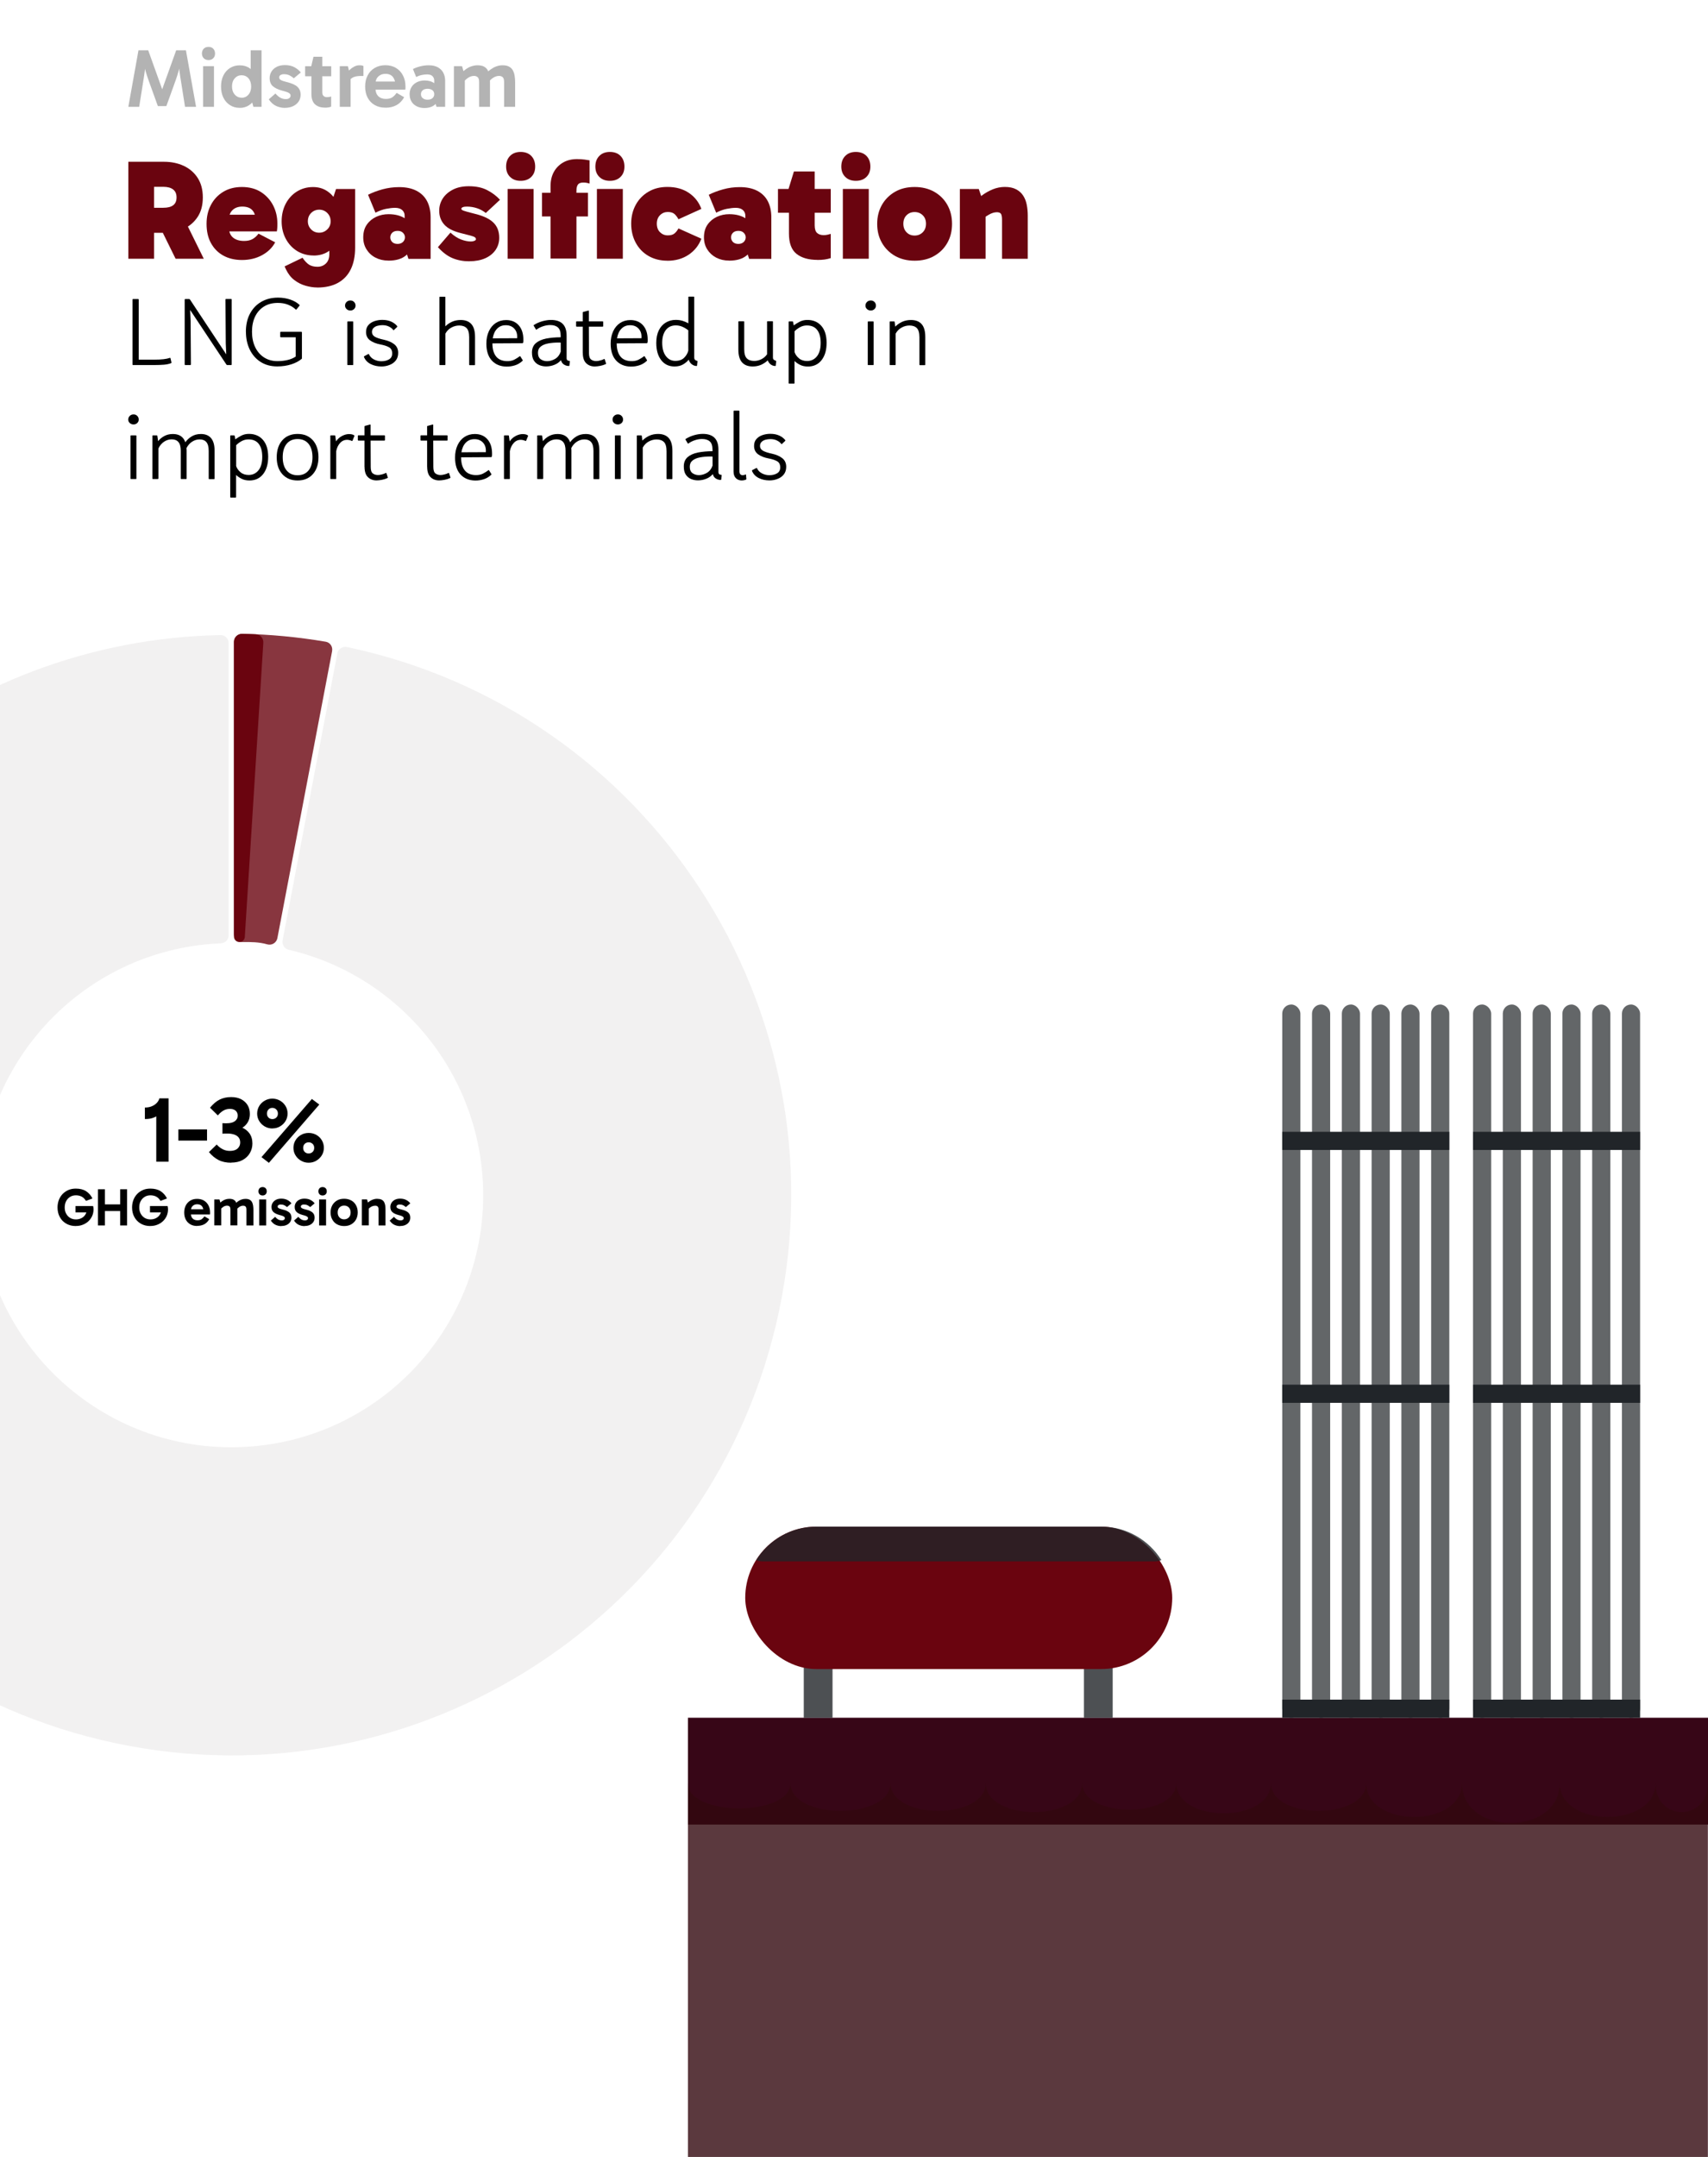
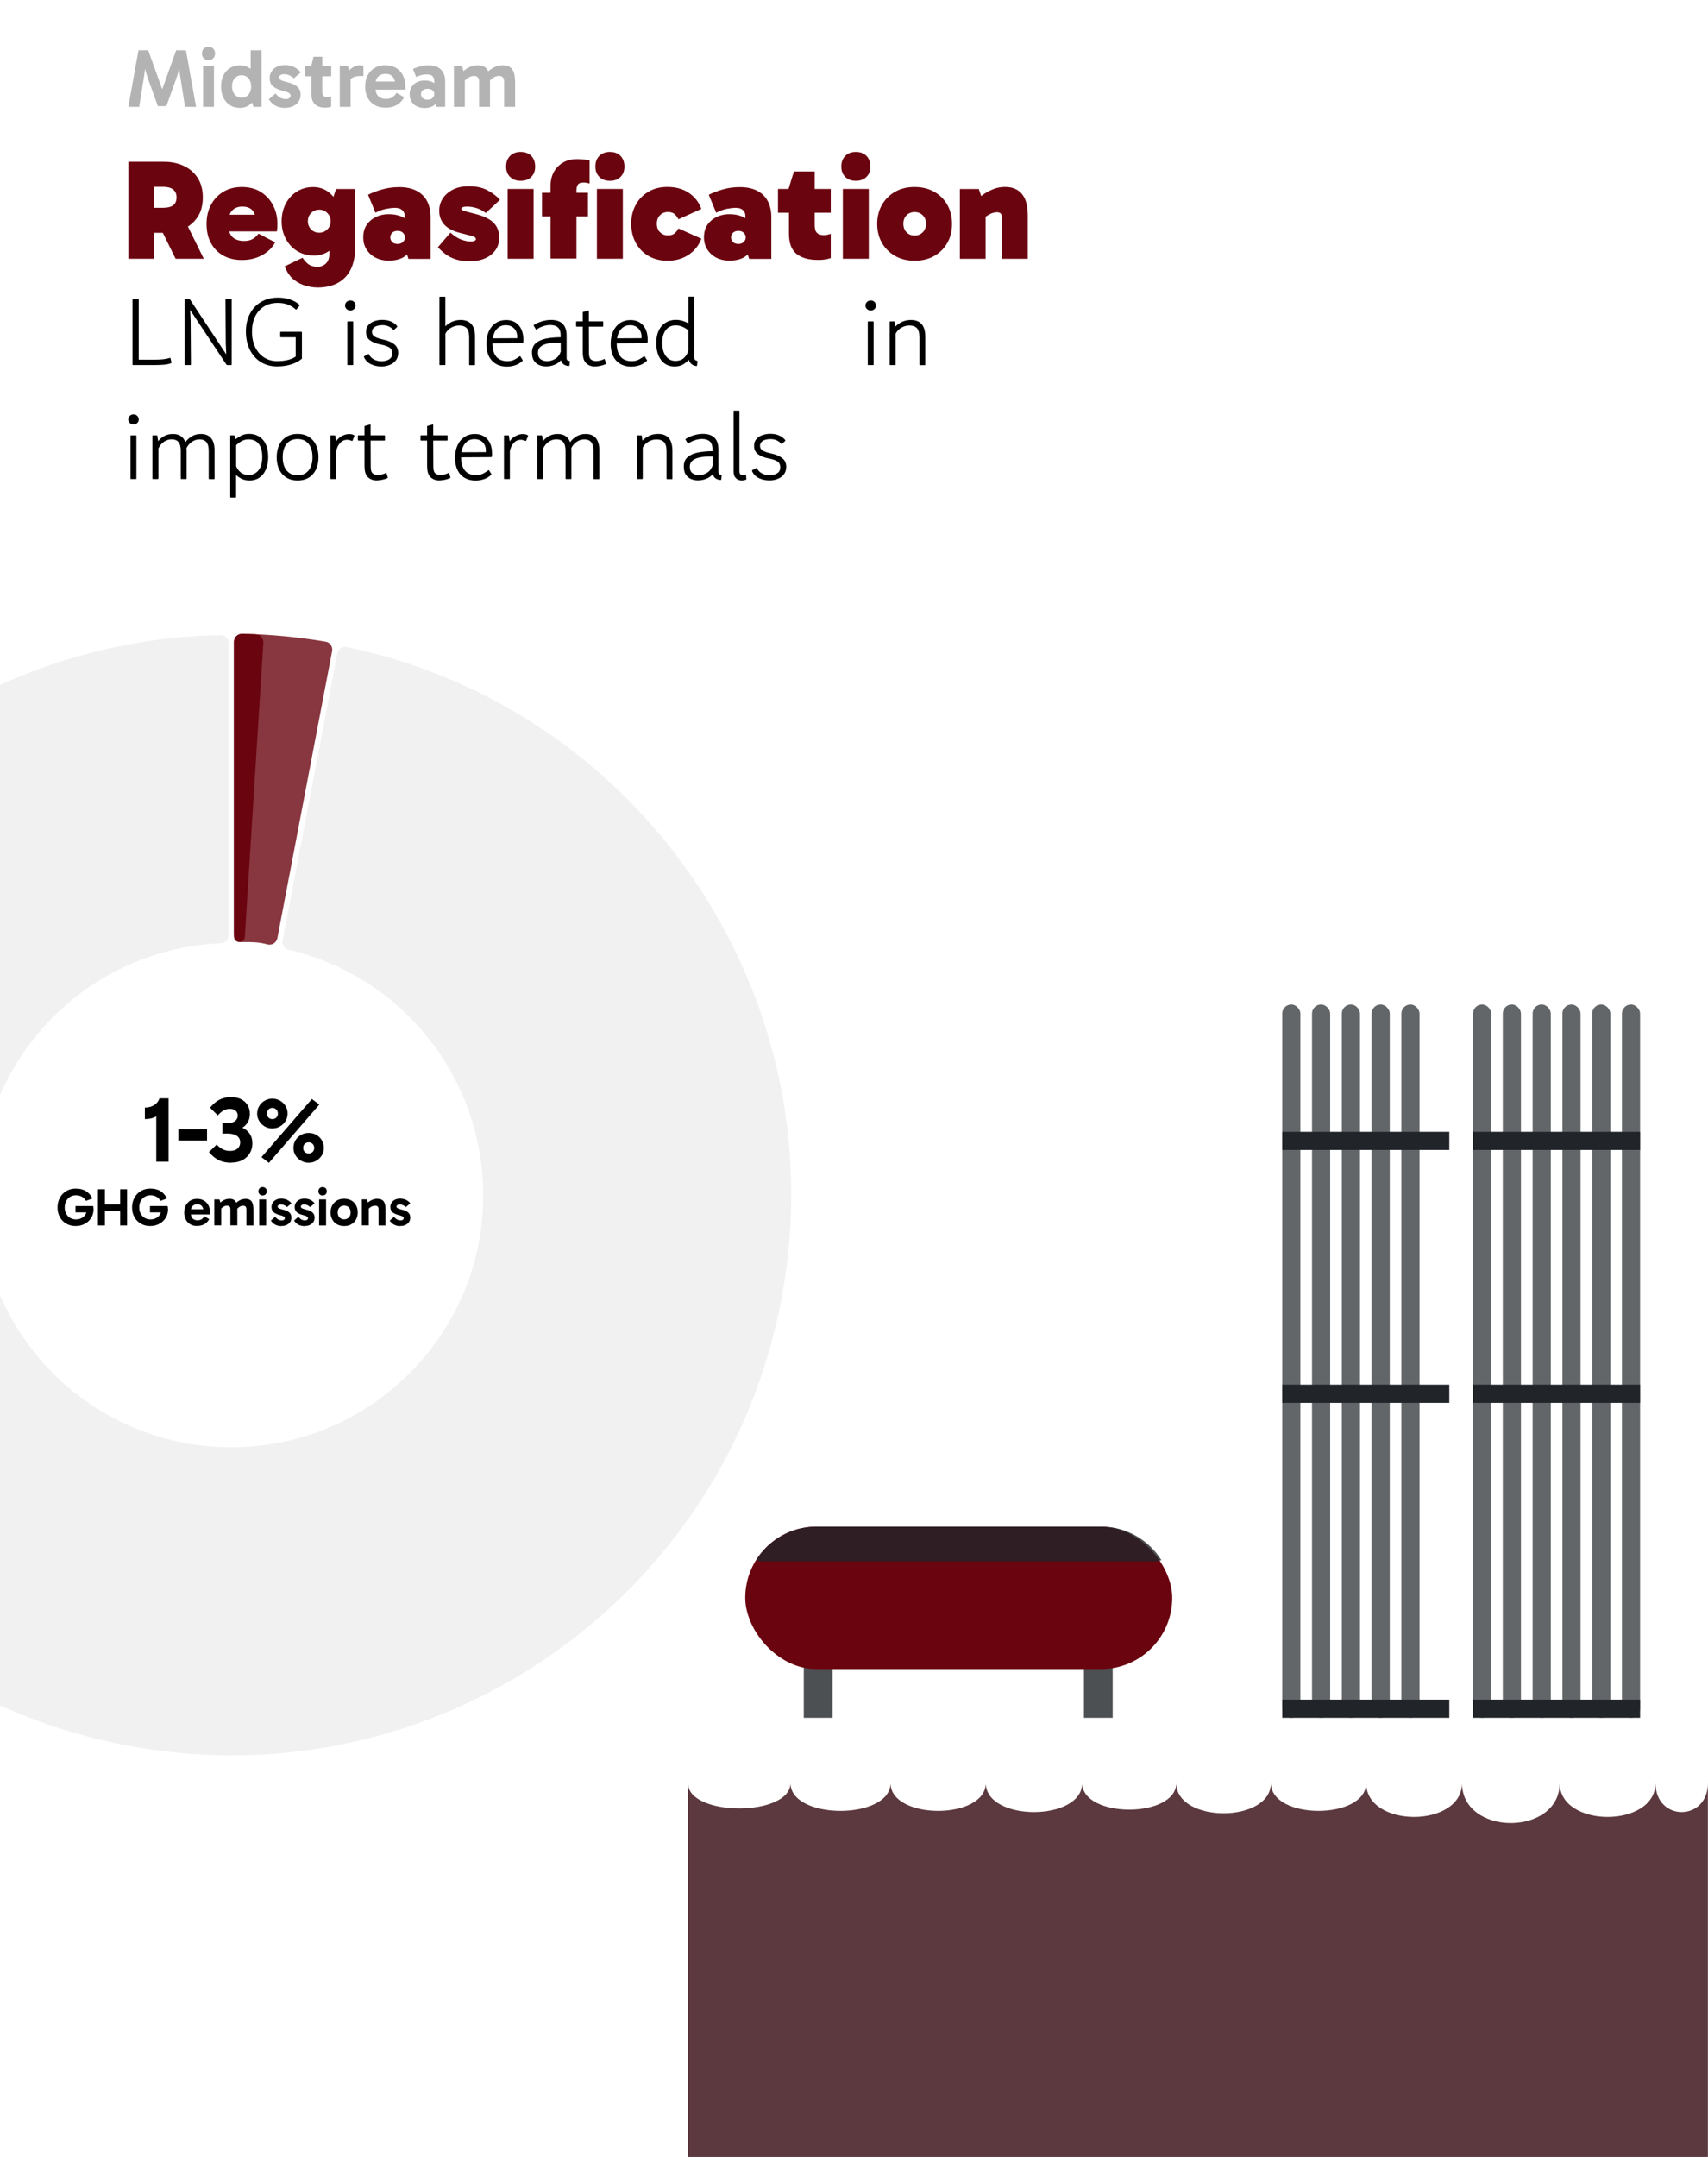
<svg xmlns="http://www.w3.org/2000/svg" viewBox="0 0 288 363.45">
  <g id="Calque_3">
    <rect x="273.49" y="169.26" width="3.06" height="120.19" rx="1.53" ry="1.53" style="fill: #212529; opacity: .7;" />
  </g>
  <g id="Calque_4">
-     <rect x="116" y="289.45" width="193" height="18" transform="translate(425 596.89) rotate(180)" style="fill: #370617;" />
    <path d="M116,300.45c0,5.7,17.29,5.7,17.29,0,0,6.25,16.87,6.25,16.87,0,0,6.25,16.06,6.25,16.06,0,0,6.52,16.26,6.52,16.26,0,0,5.97,15.86,5.97,15.86,0,0,6.79,15.96,6.79,15.96,0,0,6.25,16.06,6.25,16.06,0,0,7.61,16.16,7.61,16.16,0,0,8.98,16.47,8.98,16.47,0,0,7.61,16.16,7.61,16.16,0,0,6.52,8.83,6.52,8.83,0v71H116v-71Z" style="fill: #33080e; opacity: .8;" />
    <g>
      <path d="M26.35,186.86l.74.49c-.07.2-.22.39-.45.57-.23.18-.53.33-.9.46s-.81.18-1.31.18v-1.94c.41,0,.78-.06,1.11-.19.33-.13.62-.31.85-.54.24-.24.4-.51.49-.82h1.54v10.68h-2.07v-8.88Z" />
      <path d="M34.91,192.19h-4.84v-1.88h4.84v1.88Z" />
      <path d="M38.99,195.92c-.83,0-1.54-.15-2.13-.45s-1.14-.75-1.63-1.34l1.3-1.27c.34.36.69.62,1.05.8s.75.27,1.19.27c.56,0,.99-.13,1.29-.4.29-.27.44-.6.44-1.01,0-.38-.1-.67-.29-.89-.19-.22-.46-.38-.78-.48-.33-.1-.7-.15-1.12-.15-.12,0-.26,0-.4,0-.14,0-.27.02-.4.04v-1.79c.17.01.3.02.39.02s.2,0,.31,0c.6,0,1.06-.11,1.38-.34s.49-.54.49-.95c0-.35-.12-.63-.35-.83-.23-.2-.55-.3-.97-.3-.39,0-.75.09-1.07.27s-.65.46-.96.83l-1.32-1.3c.54-.65,1.09-1.11,1.65-1.38.55-.27,1.19-.41,1.91-.41.66,0,1.22.12,1.69.36.47.24.83.58,1.09,1,.26.43.38.92.38,1.49,0,.87-.32,1.56-.95,2.09-.63.52-1.5.78-2.6.78v-.99c.78,0,1.48.12,2.08.34.6.23,1.07.58,1.4,1.04.33.46.5,1.03.5,1.71,0,.58-.14,1.11-.42,1.6-.28.49-.68.88-1.22,1.18-.53.29-1.18.44-1.94.44Z" />
      <path d="M45.92,190.15c-.46,0-.89-.12-1.28-.34-.39-.23-.7-.53-.93-.91-.23-.38-.35-.79-.35-1.25s.12-.91.35-1.29c.23-.38.54-.68.93-.9.39-.22.82-.34,1.28-.34s.91.12,1.3.34c.39.23.7.53.93.91.23.38.34.8.34,1.27s-.12.88-.34,1.25c-.23.38-.54.68-.93.91-.39.23-.82.34-1.29.34ZM45.34,195.94l-1.25-.96,8.5-9.8,1.25.94-8.5,9.82ZM45.92,188.57c.27,0,.5-.09.67-.26.18-.17.27-.39.27-.67s-.09-.51-.27-.69-.4-.27-.67-.27-.48.09-.65.27c-.17.18-.26.41-.26.69s.09.49.26.67c.17.17.39.26.65.26ZM52.05,195.92c-.47,0-.9-.11-1.29-.34-.39-.22-.7-.52-.93-.9-.24-.38-.35-.8-.35-1.27s.12-.9.35-1.28c.23-.38.55-.68.93-.9s.82-.33,1.29-.33.9.11,1.29.33c.39.22.7.52.93.91.23.39.34.81.34,1.27s-.12.89-.35,1.27c-.24.38-.55.68-.93.9-.39.23-.81.34-1.29.34ZM52.05,194.36c.26,0,.48-.09.66-.26.18-.17.27-.4.27-.68s-.09-.51-.27-.68c-.18-.17-.4-.26-.66-.26s-.49.09-.67.26c-.17.17-.26.4-.26.68s.09.51.26.68c.17.17.39.26.67.26Z" />
      <path d="M12.78,206.59c-.62,0-1.16-.14-1.62-.41-.47-.27-.83-.64-1.08-1.12-.26-.47-.38-1.01-.38-1.6,0-.47.08-.89.23-1.28.15-.39.37-.72.64-1.01.28-.28.61-.5.98-.66.38-.16.79-.23,1.24-.23.7,0,1.28.15,1.73.44.45.3.81.7,1.07,1.22l-1.09.41c-.22-.35-.47-.59-.75-.73-.28-.14-.6-.21-.95-.21s-.69.08-.97.26c-.28.17-.51.41-.67.71s-.25.66-.25,1.08.08.74.25,1.05c.16.3.39.54.67.71s.61.25.97.25c.35,0,.65-.07.93-.21s.49-.33.65-.58c.16-.25.25-.54.26-.86l.3.47h-2.21v-1.07h2.97c.02.08.04.17.05.27s.02.2.02.29c0,.41-.08.78-.23,1.12-.16.34-.37.64-.64.89s-.59.44-.94.58-.74.21-1.15.21Z" />
      <path d="M16.52,206.49v-6.1h1.17v6.1h-1.17ZM17.28,204.06v-1.12h3.36v1.12h-3.36ZM20.26,206.49v-6.1h1.17v6.1h-1.17Z" />
      <path d="M25.35,206.59c-.62,0-1.16-.14-1.62-.41-.46-.27-.83-.64-1.08-1.12-.26-.47-.38-1.01-.38-1.6,0-.47.08-.89.23-1.28.15-.39.37-.72.64-1.01.28-.28.61-.5.98-.66s.79-.23,1.24-.23c.7,0,1.28.15,1.73.44.45.3.81.7,1.07,1.22l-1.09.41c-.22-.35-.47-.59-.75-.73s-.6-.21-.95-.21-.69.08-.97.26c-.28.17-.51.41-.67.71-.17.3-.25.66-.25,1.08s.08.74.25,1.05c.16.3.39.54.67.71.28.17.61.25.97.25s.66-.07.93-.21c.27-.14.49-.33.65-.58.16-.25.25-.54.26-.86l.29.47h-2.21v-1.07h2.97c.02.08.04.17.05.27.01.1.02.2.02.29,0,.41-.08.78-.23,1.12-.16.34-.37.64-.64.89-.27.25-.59.44-.94.58s-.74.21-1.15.21Z" />
      <path d="M33.24,206.58c-.44,0-.82-.09-1.15-.28-.33-.19-.58-.45-.76-.79-.18-.34-.27-.74-.27-1.2s.09-.85.27-1.2c.18-.34.43-.61.76-.81s.71-.29,1.15-.29.83.1,1.15.29c.33.2.58.47.76.81.18.34.27.74.27,1.18,0,.07,0,.13,0,.19,0,.06-.01.12-.02.16h-3.37v-.88h2.48l-.18.42c0-.37-.09-.67-.26-.91-.18-.23-.45-.35-.82-.35-.32,0-.58.1-.78.3s-.29.47-.29.8v.47c0,.35.1.63.3.83s.47.3.82.3c.3,0,.54-.06.72-.19.17-.13.32-.28.45-.47l.81.47c-.2.36-.46.64-.8.84-.34.19-.75.29-1.22.29Z" />
      <path d="M36.13,206.49v-4.38h.88l.24.84-.38-.02c.16-.18.33-.34.51-.48.18-.14.39-.25.6-.33.22-.08.45-.12.69-.12.3,0,.54.05.72.15s.31.24.4.41c.09.17.15.37.18.59.03.22.05.44.05.68v2.65h-1.17v-2.66c0-.27-.05-.45-.16-.54-.11-.09-.24-.13-.39-.13-.21,0-.42.06-.63.19-.2.13-.37.29-.51.49l-.15-.61h.29v3.26h-1.17ZM41.55,206.49v-2.66c0-.27-.05-.45-.16-.54-.1-.09-.23-.13-.38-.13-.21,0-.42.06-.63.19-.2.13-.37.29-.51.49l-.3-.9c.16-.18.33-.34.52-.48.19-.14.39-.25.61-.33.22-.08.45-.12.69-.12.29,0,.53.05.71.15s.31.24.4.41c.09.17.15.37.18.59.03.22.05.44.05.68v2.65h-1.18Z" />
      <path d="M43.58,200.74c0-.21.06-.39.19-.52.13-.13.3-.2.51-.2s.39.07.51.2c.13.13.19.31.19.52,0,.2-.06.37-.19.5-.13.13-.3.2-.51.2s-.39-.07-.51-.2c-.13-.13-.19-.3-.19-.5ZM44.88,206.49h-1.17v-4.38h1.17v4.38Z" />
      <path d="M47.43,206.6c-.33,0-.65-.07-.96-.21-.3-.14-.57-.38-.8-.72l.72-.63c.19.21.37.37.55.46.18.09.38.14.6.14.15,0,.27-.04.36-.11.09-.07.13-.16.13-.27,0-.07-.02-.14-.07-.19s-.14-.11-.26-.17c-.13-.05-.31-.11-.56-.17-.45-.12-.79-.28-1.02-.49s-.34-.5-.34-.87c0-.26.07-.49.2-.7s.32-.38.57-.51c.25-.13.54-.19.88-.19.4,0,.74.08,1.03.23s.51.34.69.56l-.76.64c-.11-.12-.26-.22-.44-.31-.18-.09-.39-.13-.63-.13-.13,0-.25.03-.35.09s-.15.15-.15.26c0,.11.05.2.17.27.11.07.32.15.64.22.54.12.92.3,1.16.51s.35.5.35.86c0,.29-.07.54-.22.75s-.35.38-.6.49c-.25.12-.54.17-.86.17Z" />
      <path d="M51.34,206.6c-.33,0-.65-.07-.96-.21-.3-.14-.57-.38-.8-.72l.72-.63c.19.21.37.37.55.46.18.09.38.14.6.14.15,0,.27-.04.36-.11.09-.07.13-.16.13-.27,0-.07-.02-.14-.07-.19s-.14-.11-.26-.17c-.13-.05-.31-.11-.56-.17-.45-.12-.79-.28-1.02-.49s-.34-.5-.34-.87c0-.26.07-.49.2-.7s.32-.38.57-.51c.25-.13.54-.19.88-.19.4,0,.74.08,1.03.23s.51.34.69.56l-.76.64c-.11-.12-.26-.22-.44-.31-.18-.09-.39-.13-.63-.13-.13,0-.25.03-.35.09s-.15.15-.15.26c0,.11.05.2.17.27.11.07.32.15.64.22.54.12.92.3,1.16.51s.35.5.35.86c0,.29-.07.54-.22.75s-.35.38-.6.49c-.25.12-.54.17-.86.17Z" />
      <path d="M53.69,200.74c0-.21.06-.39.19-.52.13-.13.3-.2.51-.2s.39.07.52.2c.13.13.19.31.19.52,0,.2-.06.37-.19.5-.13.13-.3.2-.52.2s-.39-.07-.51-.2c-.13-.13-.19-.3-.19-.5ZM54.98,206.49h-1.17v-4.38h1.17v4.38Z" />
      <path d="M58.03,206.59c-.46,0-.85-.1-1.2-.29s-.61-.46-.8-.81c-.19-.34-.29-.74-.29-1.2s.1-.85.29-1.2c.19-.34.46-.61.8-.81s.74-.29,1.2-.29.85.1,1.2.29.61.46.8.81c.19.34.29.74.29,1.2s-.1.85-.29,1.2c-.19.34-.46.61-.8.81s-.74.29-1.2.29ZM58.03,205.46c.32,0,.58-.11.79-.32s.3-.49.3-.84-.1-.63-.3-.84-.46-.32-.79-.32-.58.11-.79.32c-.2.21-.3.49-.3.84s.1.63.3.84c.2.21.46.32.79.32Z" />
      <path d="M63.65,202.01c.3,0,.54.05.72.15s.32.24.41.41c.09.17.15.37.18.59.03.22.04.44.04.68v2.65h-1.17v-2.66c0-.27-.05-.45-.16-.54-.1-.09-.24-.13-.4-.13-.15,0-.3.03-.46.08s-.3.14-.43.24c-.13.1-.25.22-.34.35l-.15-.61h.29v3.26h-1.17v-4.38h.88l.24.84-.38-.02c.16-.18.33-.34.53-.48.2-.14.41-.25.64-.33.23-.08.47-.12.72-.12Z" />
      <path d="M67.47,206.6c-.33,0-.65-.07-.96-.21-.3-.14-.57-.38-.8-.72l.72-.63c.19.21.37.37.55.46.18.09.38.14.6.14.15,0,.27-.04.36-.11.09-.07.13-.16.13-.27,0-.07-.02-.14-.07-.19s-.14-.11-.26-.17c-.13-.05-.31-.11-.56-.17-.45-.12-.79-.28-1.02-.49s-.34-.5-.34-.87c0-.26.07-.49.2-.7s.32-.38.57-.51c.25-.13.54-.19.88-.19.4,0,.74.08,1.03.23s.51.34.69.56l-.76.64c-.11-.12-.26-.22-.44-.31-.18-.09-.39-.13-.63-.13-.13,0-.25.03-.35.09s-.15.15-.15.26c0,.11.05.2.17.27.11.07.32.15.64.22.54.12.92.3,1.16.51s.35.5.35.86c0,.29-.07.54-.22.75s-.35.38-.6.49c-.25.12-.54.17-.86.17Z" />
    </g>
    <rect x="216.21" y="169.26" width="3.06" height="120.19" rx="1.53" ry="1.53" style="fill: #212529; opacity: .7;" />
    <rect x="221.23" y="169.26" width="3.06" height="120.19" rx="1.53" ry="1.53" style="fill: #212529; opacity: .7;" />
    <rect x="226.26" y="169.26" width="3.06" height="120.19" rx="1.53" ry="1.53" style="fill: #212529; opacity: .7;" />
    <rect x="231.28" y="169.26" width="3.06" height="120.19" rx="1.53" ry="1.53" style="fill: #212529; opacity: .7;" />
    <rect x="236.3" y="169.26" width="3.06" height="120.19" rx="1.53" ry="1.53" style="fill: #212529; opacity: .7;" />
-     <rect x="241.32" y="169.26" width="3.06" height="120.19" rx="1.53" ry="1.53" style="fill: #212529; opacity: .7;" />
    <rect x="228.77" y="178.15" width="3.06" height="28.17" transform="translate(422.53 -38.06) rotate(90)" style="fill: #212529;" />
    <rect x="228.77" y="220.77" width="3.06" height="28.17" transform="translate(465.15 4.55) rotate(90)" style="fill: #212529;" />
    <rect x="228.77" y="273.83" width="3.06" height="28.17" transform="translate(518.21 57.62) rotate(90)" style="fill: #212529;" />
    <rect x="248.38" y="169.26" width="3.06" height="120.19" rx="1.53" ry="1.53" style="fill: #212529; opacity: .7;" />
    <rect x="253.4" y="169.26" width="3.06" height="120.19" rx="1.53" ry="1.53" style="fill: #212529; opacity: .7;" />
    <rect x="258.43" y="169.26" width="3.06" height="120.19" rx="1.53" ry="1.53" style="fill: #212529; opacity: .7;" />
    <rect x="263.45" y="169.26" width="3.06" height="120.19" rx="1.53" ry="1.53" style="fill: #212529; opacity: .7;" />
    <rect x="268.47" y="169.26" width="3.06" height="120.19" rx="1.53" ry="1.53" style="fill: #212529; opacity: .7;" />
    <rect x="260.94" y="178.15" width="3.06" height="28.17" transform="translate(454.7 -70.23) rotate(90)" style="fill: #212529;" />
    <rect x="260.94" y="220.77" width="3.06" height="28.17" transform="translate(497.32 -27.62) rotate(90)" style="fill: #212529;" />
    <rect x="260.94" y="273.83" width="3.06" height="28.17" transform="translate(550.38 25.45) rotate(90)" style="fill: #212529;" />
    <g style="opacity: .5;">
      <path id="point-0-1" d="M56.88,110.09c.14-.73.85-1.21,1.58-1.07,0,0,.02,0,.03,0,51.01,10.76,83.64,60.83,72.88,111.84-10.76,51.01-60.83,83.64-111.84,72.88-51.01-10.76-83.64-60.83-72.88-111.84,9.07-42.99,46.6-74.04,90.53-74.89.74-.01,1.36.58,1.37,1.32,0,0,0,.02,0,.03v49.24c0,.72-.57,1.32-1.29,1.35-23.44.96-41.66,20.75-40.7,44.18.96,23.44,20.75,41.66,44.18,40.7,23.44-.96,41.66-20.75,40.7-44.18-.78-19.07-14.19-35.27-32.77-39.62-.7-.16-1.15-.86-1.02-1.57l9.23-48.36Z" style="fill: #e5e3e3;" />
    </g>
    <g>
      <rect x="135.53" y="273.45" width="4.85" height="16" style="fill: #212529; opacity: .8;" />
      <rect x="182.77" y="273.45" width="4.85" height="16" style="fill: #212529; opacity: .8;" />
      <rect x="125.66" y="257.24" width="72" height="24" rx="12" ry="12" style="fill: #6a040f;" />
      <path d="M127.5,262.88c.34.14.7.21,1.09.21h66.15c.38,0,.75-.08,1.09-.21-2.12-3.38-5.87-5.64-10.16-5.64h-48c-4.29,0-8.04,2.26-10.16,5.64Z" style="fill: #212529; opacity: .8;" />
    </g>
    <g>
      <path id="point-0-0" d="M39.45,108.15c0-.74.6-1.35,1.35-1.35,0,0,.02,0,.03,0,4.72.09,9.43.54,14.09,1.33.73.12,1.21.83,1.08,1.55v.03s-9.23,48.37-9.23,48.37c-.15.77-.93,1.27-1.72,1.04-1.37-.4-2.8-.4-4.23-.38-.76,0-1.37-.6-1.37-1.35v-49.24Z" style="fill: #6a040f; opacity: .8;" />
      <path id="point-0-0-2" data-name="point-0-0" d="M39.45,108.16c0-.74.6-1.35,1.35-1.35,0,0,.02,0,.03,0,.77.01,1.53.04,2.3.07s1.31.67,1.27,1.41v.03s-3.12,49.53-3.12,49.53c-.02.39-.27.75-.65.85-.62.17-1.18-.29-1.18-.88v-49.66Z" style="fill: #6a040f;" />
    </g>
    <g>
      <path d="M21.64,43.6v-16.34h6.05c1.2,0,2.29.23,3.28.68.98.46,1.77,1.13,2.35,2.02.58.89.88,1.99.88,3.3s-.29,2.41-.88,3.3-1.37,1.56-2.35,2c-.98.45-2.08.67-3.28.67h-2.74v-4.22h2.59c.74,0,1.29-.14,1.67-.43.38-.29.56-.73.56-1.32s-.19-1.02-.56-1.32c-.38-.3-.93-.46-1.67-.46h-2.62l1.06-.94v13.06h-4.34ZM29.61,43.6l-3.22-6.53h4.75l3.22,6.53h-4.75Z" style="fill: #6a040f;" />
      <path d="M40.8,43.81c-1.2,0-2.25-.25-3.14-.74-.9-.5-1.59-1.2-2.09-2.11-.5-.91-.74-1.99-.74-3.24s.25-2.27.74-3.2c.5-.94,1.19-1.67,2.09-2.21.9-.54,1.94-.8,3.14-.8s2.32.28,3.2.85c.89.57,1.57,1.32,2.05,2.24.48.93.72,1.94.72,3.05,0,.29,0,.55-.02.79s-.04.42-.07.55h-8.78v-2.81h5.38l-.22.72c0-.62-.18-1.13-.54-1.51-.36-.38-.92-.58-1.67-.58-.69,0-1.24.2-1.64.59-.41.39-.61.92-.61,1.6v1.34c0,.74.23,1.3.68,1.68s1.08.58,1.88.58c.61,0,1.1-.12,1.48-.35.38-.23.69-.52.95-.88l2.81,1.46c-.48.9-1.21,1.62-2.2,2.16-.98.54-2.12.82-3.4.82Z" style="fill: #6a040f;" />
      <path d="M52.87,43.05c-1.02,0-1.94-.25-2.75-.74-.81-.5-1.45-1.18-1.92-2.05-.47-.87-.71-1.86-.71-2.96s.23-2.09.68-2.96c.46-.87,1.08-1.56,1.88-2.06.8-.5,1.71-.76,2.74-.76.93,0,1.74.24,2.45.73.7.49,1.26,1.16,1.66,2.03.4.86.6,1.87.6,3.02,0,1.23-.19,2.28-.56,3.13-.38.86-.91,1.51-1.61,1.96s-1.52.67-2.46.67ZM53.47,48.44c-.61,0-1.25-.1-1.93-.29-.68-.19-1.32-.51-1.91-.96-.59-.45-1.06-1.06-1.42-1.82l-.22-.48,3.02-1.46c.38.56.76.95,1.12,1.18.36.22.83.34,1.4.34s1.03-.18,1.42-.55.58-.9.58-1.61v-3.67h.22v-3.84h-.22l1.13-3.43h3.22v9.91c0,1.39-.24,2.59-.72,3.59-.48,1-1.2,1.77-2.15,2.3s-2.13.8-3.54.8ZM53.83,39.21c.53,0,.98-.19,1.36-.56s.56-.83.56-1.36c0-.56-.19-1.03-.56-1.4s-.83-.56-1.36-.56-1,.19-1.37.56-.55.84-.55,1.4c0,.53.18.98.55,1.36s.82.56,1.37.56Z" style="fill: #6a040f;" />
      <path d="M65.47,43.91c-.8,0-1.52-.17-2.16-.5s-1.14-.8-1.51-1.39-.55-1.26-.55-2.02c0-.86.2-1.58.61-2.16.41-.58.94-1.01,1.58-1.31.65-.3,1.34-.44,2.08-.44,1.18,0,2.16.27,2.92.82s1.24,1.36,1.45,2.45l-1.66-.48v-2.54c0-.38-.14-.7-.42-.95-.28-.25-.68-.37-1.21-.37-.43,0-.93.06-1.5.17-.57.11-1.16.33-1.79.65l-1.25-3.02c.74-.37,1.55-.68,2.44-.92s1.82-.37,2.8-.37c1.15,0,2.12.2,2.92.61.79.41,1.39.99,1.79,1.75.4.76.6,1.67.6,2.72v7.01h-3.74l-.77-2.38,1.8-.58c-.24.98-.71,1.76-1.42,2.36-.7.6-1.7.9-3,.9ZM67.05,41.1c.37,0,.66-.11.89-.32.22-.22.34-.48.34-.78s-.11-.56-.34-.78c-.22-.22-.52-.32-.89-.32-.4,0-.71.11-.92.32s-.32.48-.32.78.11.56.32.78c.22.22.52.32.92.32Z" style="fill: #6a040f;" />
      <path d="M79.12,44.03c-1.02,0-1.96-.18-2.81-.53-.85-.35-1.67-.97-2.47-1.85l2.11-2.45c.61.54,1.2.93,1.78,1.15.58.22,1.14.34,1.68.34.22,0,.42-.04.59-.11.17-.07.25-.16.25-.28,0-.13-.06-.24-.18-.32-.12-.09-.36-.18-.72-.28-.36-.1-.89-.23-1.6-.41-1.31-.32-2.26-.8-2.83-1.44-.58-.64-.86-1.42-.86-2.35,0-.75.2-1.44.6-2.06.4-.62.98-1.12,1.73-1.5.75-.38,1.64-.56,2.66-.56,1.23,0,2.27.22,3.11.66.84.44,1.56.98,2.15,1.62l-2.4,2.23c-.43-.35-.92-.62-1.46-.8-.54-.18-1.12-.28-1.73-.28-.29,0-.52.03-.68.1-.17.06-.25.16-.25.29,0,.11.14.22.41.31.27.1.85.26,1.73.48,1.49.35,2.57.85,3.24,1.49.67.64,1.01,1.5,1.01,2.59,0,.77-.21,1.45-.62,2.05-.42.6-1,1.07-1.75,1.4s-1.64.5-2.66.5Z" style="fill: #6a040f;" />
      <path d="M85.34,28.07c0-.75.22-1.35.67-1.8.45-.45,1.04-.67,1.78-.67s1.35.22,1.79.67c.44.45.66,1.05.66,1.8s-.22,1.3-.66,1.74-1.04.66-1.79.66-1.33-.22-1.78-.66c-.45-.44-.67-1.02-.67-1.74ZM89.97,43.6h-4.37v-11.76h4.37v11.76Z" style="fill: #6a040f;" />
      <path d="M99.14,36.47h-7.75v-3.98h7.75v3.98ZM92.83,43.6v-12.22c0-.91.18-1.71.55-2.39.37-.68.89-1.21,1.56-1.6s1.46-.58,2.35-.58c.5,0,.93.03,1.3.08.37.06.64.1.82.13v3.91c-.11-.03-.25-.07-.42-.11s-.38-.06-.64-.06c-.45,0-.75.12-.91.35-.16.23-.24.58-.24,1.04v11.42h-4.37Z" style="fill: #6a040f;" />
      <path d="M100.39,28.07c0-.75.22-1.35.67-1.8s1.04-.67,1.78-.67,1.35.22,1.79.67c.44.45.66,1.05.66,1.8s-.22,1.3-.66,1.74c-.44.44-1.04.66-1.79.66s-1.33-.22-1.78-.66c-.45-.44-.67-1.02-.67-1.74ZM105.02,43.6h-4.37v-11.76h4.37v11.76Z" style="fill: #6a040f;" />
      <path d="M112.53,43.93c-1.2,0-2.26-.27-3.18-.8s-1.64-1.28-2.15-2.22c-.51-.94-.77-2.02-.77-3.22s.26-2.24.77-3.18,1.23-1.67,2.15-2.21,1.98-.8,3.18-.8c1.42,0,2.63.33,3.62,1s1.7,1.56,2.11,2.7l-3.86,1.75c-.19-.37-.42-.66-.67-.89-.26-.22-.63-.34-1.13-.34s-.95.18-1.31.54c-.36.36-.54.84-.54,1.43s.18,1.09.54,1.44c.36.35.79.53,1.31.53s.87-.11,1.13-.32.48-.5.67-.85l3.86,1.73c-.42,1.12-1.13,2.02-2.14,2.7-1.01.68-2.21,1.02-3.6,1.02Z" style="fill: #6a040f;" />
      <path d="M122.92,43.91c-.8,0-1.52-.17-2.16-.5-.64-.34-1.14-.8-1.51-1.39-.37-.59-.55-1.26-.55-2.02,0-.86.2-1.58.61-2.16s.94-1.01,1.58-1.31c.65-.3,1.34-.44,2.08-.44,1.18,0,2.16.27,2.92.82.76.54,1.24,1.36,1.45,2.45l-1.66-.48v-2.54c0-.38-.14-.7-.42-.95-.28-.25-.68-.37-1.21-.37-.43,0-.93.06-1.5.17-.57.11-1.16.33-1.79.65l-1.25-3.02c.74-.37,1.55-.68,2.44-.92.89-.25,1.82-.37,2.8-.37,1.15,0,2.12.2,2.92.61.79.41,1.39.99,1.79,1.75.4.76.6,1.67.6,2.72v7.01h-3.74l-.77-2.38,1.8-.58c-.24.98-.71,1.76-1.42,2.36-.7.6-1.7.9-3,.9ZM124.51,41.1c.37,0,.66-.11.89-.32.22-.22.34-.48.34-.78s-.11-.56-.34-.78c-.22-.22-.52-.32-.89-.32-.4,0-.71.11-.92.32-.22.22-.32.48-.32.78s.11.56.32.78c.22.22.52.32.92.32Z" style="fill: #6a040f;" />
      <path d="M131.18,35.85v-4.01h8.9v4.01h-8.9ZM137.83,43.79c-1.5,0-2.68-.34-3.53-1.02-.85-.68-1.27-1.82-1.27-3.42v-7.37l-.07-.14.91-2.95h3.5v9.07c0,.62.14,1.06.41,1.3.27.24.64.36,1.1.36.22,0,.44-.02.66-.07s.4-.1.54-.14v4.08c-.34.11-.68.19-1.04.24s-.76.07-1.21.07Z" style="fill: #6a040f;" />
      <path d="M141.86,28.07c0-.75.22-1.35.67-1.8.45-.45,1.04-.67,1.78-.67s1.35.22,1.79.67c.44.45.66,1.05.66,1.8s-.22,1.3-.66,1.74-1.04.66-1.79.66-1.33-.22-1.78-.66c-.45-.44-.67-1.02-.67-1.74ZM146.49,43.6h-4.37v-11.76h4.37v11.76Z" style="fill: #6a040f;" />
      <path d="M154.22,43.93c-1.25,0-2.34-.27-3.29-.8-.94-.54-1.68-1.27-2.22-2.21-.54-.94-.8-2-.8-3.2s.27-2.27.8-3.2,1.28-1.67,2.22-2.21c.94-.54,2.04-.8,3.29-.8s2.35.27,3.3.8c.95.54,1.69,1.27,2.22,2.21s.79,2,.79,3.2-.26,2.27-.79,3.2c-.53.94-1.27,1.67-2.22,2.21-.95.54-2.05.8-3.3.8ZM154.22,39.69c.54,0,1-.18,1.37-.55s.55-.85.55-1.44-.18-1.07-.55-1.43-.82-.54-1.37-.54-1,.18-1.36.54c-.36.36-.54.84-.54,1.43s.18,1.07.54,1.44c.36.37.81.55,1.36.55Z" style="fill: #6a040f;" />
      <path d="M169.43,31.5c.77,0,1.4.13,1.91.4.5.26.9.62,1.19,1.07.29.45.49.96.6,1.54.11.58.17,1.18.17,1.8v7.3h-4.34v-6.55c0-.54-.07-.9-.2-1.06-.14-.16-.36-.24-.68-.24-.21,0-.43.04-.66.11-.23.07-.48.18-.74.34-.26.15-.55.34-.85.56l-1.08-2.11h1.44v8.95h-4.34v-11.76h3.19l.86,2.52-1.66-.22c.38-.43.84-.85,1.38-1.25.54-.4,1.13-.73,1.78-1,.65-.26,1.33-.4,2.05-.4Z" style="fill: #6a040f;" />
      <path d="M22.34,61.42v-10.93c0-.06.03-.1.1-.1h.85c.06,0,.1.03.1.1v10.11h2.67c1.18,0,2.04-.1,2.58-.3.06-.01.1.01.11.06l.16.72c.02.05,0,.09-.06.11-.3.13-.69.21-1.17.26-.48.04-1.02.06-1.62.06h-3.62c-.06,0-.1-.03-.1-.1Z" />
      <path d="M31.14,61.42v-10.93c0-.06.03-.1.1-.1h.67s.07.02.11.06l6.13,9.26-.08-1.84-.05-7.39c0-.06.03-.1.1-.1h.85c.06,0,.1.03.1.1v10.93c0,.06-.03.1-.1.1h-.67s-.07-.02-.11-.06l-6.13-9.22.08,1.84.05,7.34c0,.06-.03.1-.1.1h-.85c-.06,0-.1-.03-.1-.1Z" />
      <path d="M41.46,55.93c0-1.16.22-2.18.67-3.04.45-.86,1.08-1.54,1.9-2.02.82-.48,1.77-.72,2.86-.72.73,0,1.4.11,2.03.32.63.21,1.16.51,1.58.9.04.04.04.09,0,.14l-.5.62c-.03.05-.08.06-.14.02-.36-.35-.8-.62-1.32-.82s-1.08-.29-1.69-.29c-.91,0-1.69.2-2.34.61s-1.15.97-1.5,1.7-.52,1.58-.52,2.55.18,1.86.54,2.6c.36.74.86,1.32,1.5,1.73.64.41,1.39.62,2.24.62.59,0,1.15-.06,1.68-.18.53-.12,1-.31,1.41-.59v-3.25h-2.51c-.06,0-.1-.03-.1-.1v-.72c0-.06.03-.1.1-.1h3.46c.06,0,.1.03.1.1v4.42c-.46.41-1.05.72-1.78.96-.73.23-1.52.35-2.38.35-1.1,0-2.04-.26-2.83-.77-.79-.51-1.39-1.21-1.82-2.09-.42-.88-.63-1.87-.63-2.97Z" />
      <path d="M59.08,52.32c-.26,0-.47-.08-.64-.24s-.26-.35-.26-.58c0-.25.08-.45.26-.62.17-.17.38-.25.64-.25s.45.08.62.25c.17.17.25.37.25.62,0,.22-.08.42-.25.58s-.37.24-.62.24ZM59.56,61.44c0,.05-.03.08-.08.08h-.83c-.05,0-.08-.03-.08-.08v-7.2c0-.05.03-.08.08-.08h.83c.05,0,.08.03.08.08v7.2Z" />
      <path d="M66.44,55.61c-.05.03-.1.03-.13,0-.14-.21-.37-.4-.7-.57s-.71-.25-1.14-.25c-.29,0-.57.04-.83.11-.27.07-.49.2-.66.37-.17.17-.26.39-.26.67,0,.33.15.59.45.78.3.19.82.37,1.57.53.7.15,1.28.4,1.73.75.45.35.67.84.67,1.46,0,.52-.14.95-.41,1.29-.27.34-.62.59-1.06.75-.43.17-.88.25-1.35.25-.66,0-1.26-.13-1.81-.4-.54-.27-.92-.67-1.14-1.2-.02-.05,0-.1.05-.13l.66-.35s.05-.02.08-.02.05.02.06.06c.17.37.45.66.84.86.39.2.8.3,1.24.3.5,0,.93-.1,1.29-.31s.54-.54.54-1c0-.5-.18-.85-.54-1.05-.36-.2-.83-.35-1.41-.46-.74-.14-1.33-.37-1.78-.7-.45-.33-.68-.8-.68-1.41,0-.48.13-.87.4-1.17s.61-.52,1.03-.66c.42-.14.86-.21,1.3-.21.59,0,1.09.1,1.51.29.42.19.76.45,1.02.77.03.04.03.09-.02.14l-.53.5Z" />
      <path d="M75.09,61.44c0,.05-.03.08-.08.08h-.83c-.05,0-.08-.03-.08-.08v-11.36c0-.05.03-.08.08-.08h.83c.05,0,.08.03.08.08v4.91c.31-.31.68-.57,1.12-.77.44-.2.93-.3,1.47-.3.79,0,1.39.23,1.8.69.41.46.62,1.18.62,2.18v4.66c0,.05-.03.08-.08.08h-.83c-.05,0-.08-.03-.08-.08v-4.62c0-.75-.15-1.26-.44-1.55-.29-.29-.71-.43-1.24-.43-.45,0-.88.11-1.31.34s-.77.57-1.02,1.03v5.23Z" />
      <path d="M83.03,57.87c0,.91.19,1.62.58,2.14s.98.8,1.78.84c.53.02.98-.06,1.34-.25.36-.19.66-.38.9-.57.04-.03.08-.03.11.02l.4.64s.02.06-.02.1c-.37.35-.79.61-1.26.76s-.96.23-1.48.22c-1.03-.02-1.86-.37-2.46-1.03-.61-.67-.91-1.61-.91-2.84,0-.79.14-1.48.42-2.08.28-.6.66-1.06,1.16-1.39.5-.33,1.08-.5,1.75-.5.9,0,1.61.3,2.13.89s.78,1.4.78,2.42v.17c0,.06,0,.15-.02.26-.02.11-.07.16-.16.16l-5.06.03v.02ZM83.09,57.01l4.11-.02c.05-.66-.1-1.19-.46-1.59-.36-.4-.84-.6-1.45-.6s-1.07.19-1.46.58-.63.93-.75,1.63Z" />
      <path d="M89.99,54.89c-.02-.05-.01-.1.03-.13.45-.28.92-.49,1.42-.63.5-.14.99-.22,1.46-.22,1.76,0,2.64.88,2.64,2.64v3.78c0,.18.05.31.14.38.1.07.21.1.35.1.04,0,.06.03.06.1l-.08.7s-.03.06-.08.06c-.3,0-.58-.08-.83-.24-.26-.16-.43-.41-.51-.74-.3.35-.67.62-1.13.79-.45.18-.92.26-1.38.26-.39,0-.78-.07-1.14-.22s-.67-.39-.9-.74c-.23-.34-.34-.8-.34-1.38,0-.67.21-1.19.64-1.57.43-.37,1.01-.63,1.74-.78.74-.14,1.56-.22,2.46-.22v-.27c0-.65-.15-1.11-.46-1.38-.3-.27-.74-.41-1.3-.41-.36,0-.75.06-1.16.19-.41.13-.79.31-1.13.56-.05.05-.1.05-.13-.02l-.38-.64ZM94.55,59.28v-1.54c-.05-.01-.11-.02-.17-.02h-.18c-.65,0-1.24.05-1.77.15-.53.1-.95.28-1.26.53-.31.25-.46.6-.46,1.05,0,.51.16.87.47,1.09.31.21.67.32,1.06.32.46,0,.91-.13,1.35-.38.44-.26.76-.66.95-1.2Z" />
      <path d="M98.26,59.47v-4.43h-1.02c-.06,0-.1-.03-.1-.1v-.69c0-.06.03-.1.1-.1h1.02v-1.5s.02-.07.05-.08l.9-.24c.05-.01.08.02.08.08v1.74h2.32c.06,0,.1.03.1.1v.69c0,.06-.03.1-.1.1h-2.32l.02,4.46c0,.54.12.9.36,1.08s.53.26.86.26c.18,0,.4-.03.66-.1.26-.06.48-.14.65-.24.06-.03.11-.02.13.05l.22.69c.02.05,0,.09-.05.11-.3.14-.62.24-.95.3-.34.06-.64.1-.9.1-.58,0-1.06-.18-1.44-.54s-.58-.94-.58-1.74Z" />
      <path d="M103.99,57.87c0,.91.19,1.62.58,2.14s.98.8,1.78.84c.53.02.98-.06,1.34-.25.36-.19.66-.38.9-.57.04-.03.08-.03.11.02l.4.64s.02.06-.02.1c-.37.35-.79.61-1.26.76s-.96.23-1.48.22c-1.03-.02-1.86-.37-2.46-1.03-.61-.67-.91-1.61-.91-2.84,0-.79.14-1.48.42-2.08.28-.6.66-1.06,1.16-1.39.5-.33,1.08-.5,1.75-.5.9,0,1.61.3,2.13.89s.78,1.4.78,2.42v.17c0,.06,0,.15-.02.26-.02.11-.07.16-.16.16l-5.06.03v.02ZM104.05,57.01l4.11-.02c.05-.66-.1-1.19-.46-1.59-.36-.4-.84-.6-1.45-.6s-1.07.19-1.46.58-.63.93-.75,1.63Z" />
      <path d="M117.54,61.61s-.03.06-.08.06c-.29,0-.56-.1-.81-.29-.25-.19-.42-.45-.52-.78-.23.3-.55.57-.94.8-.39.23-.87.35-1.45.35-.96,0-1.71-.36-2.26-1.08-.55-.72-.82-1.68-.82-2.89,0-.82.14-1.52.42-2.1.28-.58.67-1.02,1.17-1.32s1.06-.46,1.69-.46c.43,0,.82.06,1.18.17.36.11.67.25.95.41v-4.42c0-.05.03-.08.08-.08h.83c.05,0,.08.03.08.08v10.18c0,.18.05.31.14.4.1.08.21.14.35.16.04.01.06.04.06.1l-.08.7ZM116.06,59.04v-3.38c-.29-.23-.61-.43-.97-.59-.36-.16-.74-.24-1.14-.24-.71,0-1.28.26-1.68.78s-.61,1.23-.61,2.13c0,.97.21,1.73.62,2.26.41.54.94.81,1.58.81s1.16-.18,1.51-.54c.36-.36.59-.77.7-1.23Z" />
-       <path d="M130.82,61.61s-.03.06-.08.06c-.28,0-.53-.08-.77-.25-.23-.17-.41-.4-.51-.7-.31.3-.68.54-1.1.74-.43.19-.91.29-1.44.29-.79,0-1.39-.23-1.8-.69-.41-.46-.62-1.18-.62-2.18v-4.66c0-.05.03-.08.08-.08h.83c.05,0,.08.03.08.08v4.62c0,.75.15,1.26.44,1.55.29.29.71.43,1.24.43.41,0,.8-.09,1.19-.28.39-.19.72-.47.98-.84v-5.49c0-.05.03-.08.08-.08h.83c.05,0,.08.03.08.08v6.02c0,.18.05.31.14.38.1.07.21.13.35.18.04.01.06.04.06.1l-.08.7Z" />
-       <path d="M133.73,54.24l.11.59c.28-.21.61-.42,1-.62s.82-.3,1.29-.3c.98,0,1.77.33,2.35.99.59.66.89,1.6.9,2.82.01,1.23-.27,2.21-.83,2.94s-1.34,1.1-2.32,1.1c-.5,0-.94-.09-1.32-.28-.38-.19-.69-.4-.94-.65v3.73c0,.05-.03.08-.08.08h-.83c-.05,0-.08-.03-.08-.08v-10.32c0-.05.03-.08.08-.08h.59s.06.03.08.08ZM133.97,59.31c.13.4.37.75.74,1.06.36.31.82.46,1.38.46.68,0,1.23-.26,1.66-.79.42-.53.63-1.28.63-2.25s-.19-1.66-.58-2.18c-.38-.51-.97-.77-1.74-.77-.41,0-.78.09-1.14.28-.35.19-.67.42-.94.7v3.49Z" />
      <path d="M146.83,52.32c-.26,0-.47-.08-.64-.24-.17-.16-.26-.35-.26-.58,0-.25.09-.45.26-.62.17-.17.38-.25.64-.25s.45.08.62.25c.17.17.25.37.25.62,0,.22-.08.42-.25.58-.17.16-.37.24-.62.24ZM147.31,61.44c0,.05-.03.08-.08.08h-.83c-.05,0-.08-.03-.08-.08v-7.2c0-.05.03-.08.08-.08h.83c.05,0,.08.03.08.08v7.2Z" />
      <path d="M151.01,61.44c0,.05-.03.08-.08.08h-.83c-.05,0-.08-.03-.08-.08v-7.2c0-.05.03-.08.08-.08h.67c.05,0,.08.03.08.08l.11.8c.31-.32.68-.59,1.13-.8.44-.21.95-.32,1.51-.32.79,0,1.39.23,1.8.69.41.46.62,1.18.62,2.18v4.66c0,.05-.03.08-.08.08h-.83c-.05,0-.08-.03-.08-.08v-4.62c0-.75-.15-1.26-.44-1.55-.29-.29-.71-.43-1.24-.43-.45,0-.89.11-1.31.34s-.77.57-1.02,1.03v5.23Z" />
      <path d="M22.52,71.52c-.26,0-.47-.08-.64-.24-.17-.16-.26-.35-.26-.58,0-.25.09-.45.26-.62.17-.17.38-.25.64-.25s.45.08.62.25c.17.17.25.37.25.62,0,.22-.08.42-.25.58-.17.16-.37.24-.62.24ZM23,80.64c0,.05-.03.08-.08.08h-.83c-.05,0-.08-.03-.08-.08v-7.2c0-.05.03-.08.08-.08h.83c.05,0,.08.03.08.08v7.2Z" />
      <path d="M26.69,80.64c0,.05-.03.08-.08.08h-.83c-.05,0-.08-.03-.08-.08v-7.2c0-.05.03-.08.08-.08h.67c.05,0,.08.03.08.08l.13.9c.27-.34.61-.63,1.03-.86.42-.23.91-.35,1.46-.35,1.07,0,1.77.46,2.1,1.39.27-.38.62-.71,1.06-.98.44-.27.96-.41,1.57-.41.76,0,1.33.24,1.72.71.39.47.58,1.17.58,2.09v4.72c0,.05-.03.08-.08.08h-.83c-.05,0-.08-.03-.08-.08v-4.69c0-.66-.13-1.15-.39-1.46-.26-.31-.64-.46-1.14-.46-.45,0-.87.13-1.26.38s-.71.61-.95,1.07c.01.14.02.28.02.43v4.72c0,.05-.03.08-.08.08h-.83c-.05,0-.08-.03-.08-.08v-4.69c0-.66-.13-1.15-.39-1.46-.26-.31-.64-.46-1.14-.46-.46,0-.89.13-1.29.4-.4.27-.72.65-.95,1.14v5.07Z" />
      <path d="M39.57,73.44l.11.59c.28-.21.61-.42,1-.62s.82-.3,1.29-.3c.98,0,1.77.33,2.35.99.59.66.89,1.6.9,2.82.01,1.23-.27,2.21-.83,2.94s-1.34,1.1-2.32,1.1c-.5,0-.94-.09-1.32-.28-.38-.19-.69-.4-.94-.65v3.73c0,.05-.03.08-.08.08h-.83c-.05,0-.08-.03-.08-.08v-10.32c0-.05.03-.08.08-.08h.59s.06.03.08.08ZM39.81,78.51c.13.4.37.75.74,1.06.36.31.82.46,1.38.46.68,0,1.23-.26,1.66-.79.42-.53.63-1.28.63-2.25s-.19-1.66-.58-2.18c-.38-.51-.97-.77-1.74-.77-.41,0-.78.09-1.14.28-.35.19-.67.42-.94.7v3.49Z" />
      <path d="M50.18,80.96c-1.08,0-1.93-.35-2.57-1.06s-.95-1.65-.95-2.85.32-2.16.95-2.87c.63-.71,1.49-1.06,2.57-1.06s1.93.35,2.57,1.06c.63.71.95,1.67.95,2.87s-.32,2.14-.95,2.85-1.49,1.06-2.57,1.06ZM50.18,80.08c.79,0,1.41-.27,1.85-.81.44-.54.66-1.28.66-2.23s-.22-1.71-.66-2.25c-.44-.54-1.06-.81-1.85-.81s-1.41.27-1.85.81c-.44.54-.66,1.29-.66,2.25s.22,1.69.66,2.23c.44.54,1.06.81,1.85.81Z" />
      <path d="M56.69,80.64c0,.05-.03.08-.08.08h-.83c-.05,0-.08-.03-.08-.08v-7.2c0-.05.03-.08.08-.08h.67c.05,0,.08.03.08.08l.13.93c.28-.41.62-.71,1.03-.92.41-.21.8-.31,1.18-.31.15,0,.3.02.46.05.16.03.29.09.4.18.04.02.05.05.03.1l-.32.78c-.02.05-.06.07-.11.05-.29-.13-.56-.19-.8-.19-.47,0-.87.18-1.19.54-.33.36-.54.81-.65,1.37v4.64Z" />
      <path d="M61.46,78.67v-4.43h-1.02c-.06,0-.1-.03-.1-.1v-.69c0-.06.03-.1.1-.1h1.02v-1.5s.02-.07.05-.08l.9-.24c.05-.01.08.02.08.08v1.74h2.32c.06,0,.1.03.1.1v.69c0,.06-.03.1-.1.1h-2.32l.02,4.46c0,.54.12.9.36,1.08s.53.26.86.26c.18,0,.4-.03.66-.1.26-.06.48-.14.65-.24.06-.03.11-.02.13.05l.22.69c.02.05,0,.09-.05.11-.3.14-.62.24-.95.3-.34.06-.64.1-.9.1-.58,0-1.06-.18-1.44-.54s-.58-.94-.58-1.74Z" />
      <path d="M72.02,78.67v-4.43h-1.02c-.06,0-.1-.03-.1-.1v-.69c0-.06.03-.1.1-.1h1.02v-1.5s.02-.07.05-.08l.9-.24c.05-.01.08.02.08.08v1.74h2.32c.06,0,.1.03.1.1v.69c0,.06-.03.1-.1.1h-2.32l.02,4.46c0,.54.12.9.36,1.08s.53.26.86.26c.18,0,.4-.03.66-.1.26-.06.48-.14.65-.24.06-.03.11-.02.13.05l.22.69c.02.05,0,.09-.05.11-.3.14-.62.24-.95.3-.34.06-.64.1-.9.1-.58,0-1.06-.18-1.44-.54s-.58-.94-.58-1.74Z" />
      <path d="M77.75,77.07c0,.91.19,1.62.58,2.14s.98.8,1.78.84c.53.02.98-.06,1.34-.25.36-.19.66-.38.9-.57.04-.03.08-.03.11.02l.4.64s.02.06-.02.1c-.37.35-.79.61-1.26.76s-.96.23-1.48.22c-1.03-.02-1.86-.37-2.46-1.03-.61-.67-.91-1.61-.91-2.84,0-.79.14-1.48.42-2.08.28-.6.66-1.06,1.16-1.39.5-.33,1.08-.5,1.75-.5.9,0,1.61.3,2.13.89s.78,1.4.78,2.42v.17c0,.06,0,.15-.02.26-.02.11-.07.16-.16.16l-5.06.03v.02ZM77.81,76.21l4.11-.02c.05-.66-.1-1.19-.46-1.59-.36-.4-.84-.6-1.45-.6s-1.07.19-1.46.58-.63.93-.75,1.63Z" />
      <path d="M85.97,80.64c0,.05-.03.08-.08.08h-.83c-.05,0-.08-.03-.08-.08v-7.2c0-.05.03-.08.08-.08h.67c.05,0,.08.03.08.08l.13.93c.28-.41.62-.71,1.03-.92.41-.21.8-.31,1.18-.31.15,0,.3.02.46.05.16.03.29.09.4.18.04.02.05.05.03.1l-.32.78c-.02.05-.06.07-.11.05-.29-.13-.56-.19-.8-.19-.47,0-.87.18-1.19.54-.33.36-.54.81-.65,1.37v4.64Z" />
      <path d="M91.57,80.64c0,.05-.03.08-.08.08h-.83c-.05,0-.08-.03-.08-.08v-7.2c0-.05.03-.08.08-.08h.67c.05,0,.08.03.08.08l.13.9c.27-.34.61-.63,1.03-.86.42-.23.91-.35,1.46-.35,1.07,0,1.77.46,2.1,1.39.27-.38.62-.71,1.06-.98.44-.27.96-.41,1.57-.41.76,0,1.33.24,1.72.71.39.47.58,1.17.58,2.09v4.72c0,.05-.03.08-.08.08h-.83c-.05,0-.08-.03-.08-.08v-4.69c0-.66-.13-1.15-.39-1.46-.26-.31-.64-.46-1.14-.46-.45,0-.87.13-1.26.38s-.71.61-.95,1.07c.01.14.02.28.02.43v4.72c0,.05-.03.08-.08.08h-.83c-.05,0-.08-.03-.08-.08v-4.69c0-.66-.13-1.15-.39-1.46-.26-.31-.64-.46-1.14-.46-.46,0-.89.13-1.29.4-.4.27-.72.65-.95,1.14v5.07Z" />
-       <path d="M104.19,71.52c-.26,0-.47-.08-.64-.24s-.26-.35-.26-.58c0-.25.08-.45.26-.62.17-.17.38-.25.64-.25s.45.08.62.25c.17.17.25.37.25.62,0,.22-.08.42-.25.58s-.37.24-.62.24ZM104.67,80.64c0,.05-.03.08-.08.08h-.83c-.05,0-.08-.03-.08-.08v-7.2c0-.05.03-.08.08-.08h.83c.05,0,.08.03.08.08v7.2Z" />
      <path d="M108.37,80.64c0,.05-.03.08-.08.08h-.83c-.05,0-.08-.03-.08-.08v-7.2c0-.05.03-.08.08-.08h.67c.05,0,.08.03.08.08l.11.8c.31-.32.69-.59,1.13-.8.44-.21.95-.32,1.51-.32.79,0,1.39.23,1.8.69.41.46.62,1.18.62,2.18v4.66c0,.05-.03.08-.08.08h-.83c-.05,0-.08-.03-.08-.08v-4.62c0-.75-.15-1.26-.44-1.55-.29-.29-.71-.43-1.24-.43-.45,0-.88.11-1.31.34s-.77.57-1.02,1.03v5.23Z" />
      <path d="M115.59,74.09c-.02-.05-.01-.1.03-.13.45-.28.92-.49,1.42-.63.5-.14.99-.22,1.46-.22,1.76,0,2.64.88,2.64,2.64v3.78c0,.18.05.31.14.38.1.07.21.1.35.1.04,0,.06.03.06.1l-.08.7s-.03.06-.08.06c-.3,0-.58-.08-.83-.24-.26-.16-.43-.41-.51-.74-.3.35-.67.62-1.13.79-.45.18-.92.26-1.38.26-.39,0-.78-.07-1.14-.22s-.67-.39-.9-.74c-.23-.34-.34-.8-.34-1.38,0-.67.21-1.19.64-1.57.43-.37,1.01-.63,1.74-.78.74-.14,1.56-.22,2.46-.22v-.27c0-.65-.15-1.11-.46-1.38-.3-.27-.74-.41-1.3-.41-.36,0-.75.06-1.16.19-.41.13-.79.31-1.13.56-.05.05-.1.05-.13-.02l-.38-.64ZM120.15,78.48v-1.54c-.05-.01-.11-.02-.17-.02h-.18c-.65,0-1.24.05-1.77.15-.53.1-.95.28-1.26.53-.31.25-.46.6-.46,1.05,0,.51.16.87.47,1.09.31.21.67.32,1.06.32.46,0,.91-.13,1.35-.38.44-.26.76-.66.95-1.2Z" />
      <path d="M125.71,79.95c.05-.02.08,0,.08.06l.06.72s-.03.07-.08.1c-.26.09-.49.13-.69.13-.39,0-.73-.13-.99-.38s-.4-.63-.4-1.12v-10.18c0-.05.03-.08.08-.08h.83c.05,0,.08.03.08.08v10.13c0,.44.19.66.56.66.06,0,.14-.01.22-.03s.16-.05.25-.08Z" />
      <path d="M131.87,74.81c-.05.03-.1.03-.13,0-.14-.21-.37-.4-.7-.57s-.71-.25-1.14-.25c-.29,0-.57.04-.83.11-.27.07-.49.2-.66.37-.17.17-.26.39-.26.67,0,.33.15.59.45.78.3.19.82.37,1.57.53.7.15,1.28.4,1.73.75.45.35.67.84.67,1.46,0,.52-.14.95-.41,1.29-.27.34-.62.59-1.06.75-.43.17-.88.25-1.35.25-.66,0-1.26-.13-1.81-.4-.54-.27-.92-.67-1.14-1.2-.02-.05,0-.1.05-.13l.66-.35s.05-.02.08-.02.05.02.06.06c.17.37.45.66.84.86.39.2.8.3,1.24.3.5,0,.93-.1,1.29-.31s.54-.54.54-1c0-.5-.18-.85-.54-1.05-.36-.2-.83-.35-1.41-.46-.74-.14-1.33-.37-1.78-.7-.45-.33-.68-.8-.68-1.41,0-.48.13-.87.4-1.17s.61-.52,1.03-.66c.42-.14.86-.21,1.3-.21.59,0,1.09.1,1.51.29.42.19.76.45,1.02.77.03.04.03.09-.02.14l-.53.5Z" />
    </g>
  </g>
  <g id="Calque_5">
    <g style="opacity: .3;">
      <path d="M21.64,18l1.71-9.53h1.64l2.39,6.66h-.06l2.39-6.66h1.64l1.71,9.53h-1.86l-.69-4.35c-.1-.59-.19-1.18-.26-1.77-.07-.59-.12-1.18-.16-1.77h.5c-.16.66-.32,1.27-.47,1.83-.15.56-.33,1.12-.54,1.7l-1.53,4.24h-1.43l-1.53-4.24c-.21-.58-.39-1.15-.55-1.7s-.31-1.16-.46-1.83h.49c-.03.59-.08,1.18-.15,1.77-.07.59-.16,1.18-.26,1.77l-.69,4.35h-1.86Z" />
      <path d="M34.05,9.03c0-.34.1-.61.3-.82.2-.21.47-.31.81-.31s.6.1.8.31.3.48.3.82c0,.32-.1.58-.3.78-.2.21-.47.31-.8.31s-.6-.1-.81-.31c-.2-.21-.3-.47-.3-.78ZM36.08,18h-1.83v-6.85h1.83v6.85Z" />
      <path d="M40.42,18.17c-.62,0-1.18-.15-1.65-.46-.48-.31-.85-.73-1.11-1.27s-.39-1.16-.39-1.86.13-1.33.4-1.87.64-.95,1.11-1.25c.48-.3,1.02-.45,1.64-.45s1.13.14,1.58.42c.45.28.8.69,1.05,1.22.25.53.38,1.18.38,1.93s-.13,1.36-.38,1.9c-.25.54-.6.95-1.06,1.25-.45.3-.98.45-1.58.45ZM40.74,16.47c.48,0,.86-.18,1.16-.52.3-.35.45-.81.45-1.37s-.15-1.03-.45-1.38c-.3-.35-.69-.52-1.16-.52s-.85.17-1.16.52-.46.8-.46,1.36.15,1.02.46,1.37c.3.35.69.53,1.16.53ZM42.73,18l-.46-1.62h.12v-3.43h-.12v-4.48h1.83v9.53h-1.37Z" />
      <path d="M48.06,18.18c-.52,0-1.02-.11-1.49-.32-.47-.21-.89-.59-1.25-1.12l1.12-.98c.3.34.59.58.86.72.28.15.58.22.93.22.23,0,.42-.06.56-.17.14-.11.21-.25.21-.42,0-.11-.04-.21-.11-.3-.07-.09-.21-.18-.41-.26-.2-.08-.49-.17-.88-.27-.71-.19-1.24-.44-1.6-.76-.36-.32-.53-.78-.53-1.37,0-.4.1-.77.31-1.1.21-.33.5-.6.89-.79.39-.2.85-.29,1.38-.29.62,0,1.16.12,1.6.36s.8.54,1.07.88l-1.19.99c-.18-.19-.41-.35-.69-.49s-.61-.21-.98-.21c-.21,0-.39.05-.55.14-.16.09-.24.23-.24.41,0,.17.09.31.26.42.17.11.51.23,1,.35.84.2,1.44.46,1.81.8s.55.78.55,1.34c0,.45-.12.84-.35,1.17-.23.33-.55.59-.95.77-.4.18-.84.27-1.34.27Z" />
      <path d="M51.45,12.85v-1.69h4.4v1.69h-4.4ZM54.78,18.13c-.7,0-1.25-.18-1.66-.55-.41-.37-.61-.96-.61-1.77v-4.56l-.03-.08.38-1.61h1.48v5.96c0,.3.07.52.22.65s.33.2.55.2c.15,0,.29-.01.41-.03s.23-.05.32-.08v1.71c-.15.06-.31.1-.48.13s-.36.04-.59.04Z" />
      <path d="M58.66,11.15l.46,1.89v4.96h-1.83v-6.85h1.37ZM58.74,13.98l-.34-.15v-1.4l.13-.15c.1-.17.26-.35.47-.55s.45-.37.73-.51c.27-.14.56-.22.86-.22.15,0,.28,0,.41.03.12.02.21.05.28.1v1.67h-.45c-.61,0-1.07.1-1.4.29s-.56.49-.69.9Z" />
      <path d="M64.97,18.14c-.68,0-1.28-.15-1.79-.44-.51-.29-.91-.71-1.19-1.24-.28-.53-.42-1.16-.42-1.88s.14-1.33.42-1.87c.28-.54.68-.96,1.19-1.26s1.11-.46,1.79-.46,1.29.15,1.8.46c.51.31.9.73,1.18,1.27.28.54.42,1.15.42,1.84,0,.1,0,.2,0,.3,0,.1-.02.18-.03.25h-5.26v-1.37h3.88l-.28.66c0-.58-.14-1.05-.41-1.41-.28-.36-.7-.55-1.28-.55-.5,0-.91.16-1.22.47s-.46.73-.46,1.25v.74c0,.55.16.98.47,1.3.31.31.74.47,1.28.47.48,0,.85-.1,1.12-.29s.5-.44.7-.73l1.27.73c-.31.57-.73,1.01-1.25,1.31s-1.17.46-1.91.46Z" />
      <path d="M71.59,18.2c-.5,0-.95-.1-1.33-.29s-.68-.46-.88-.81c-.21-.35-.31-.76-.31-1.23s.11-.87.33-1.22c.22-.35.52-.61.9-.8s.82-.29,1.3-.29c.66,0,1.2.15,1.62.46s.7.73.85,1.29l-.85-.11v-1.65c0-.26-.09-.49-.28-.7-.19-.21-.49-.31-.91-.31-.26,0-.55.03-.87.09-.32.06-.65.18-.99.34l-.54-1.34c.4-.2.83-.35,1.28-.46s.91-.17,1.37-.17c.62,0,1.14.11,1.55.34s.72.53.92.92c.21.39.31.84.31,1.34v4.4h-1.46l-.39-1.3.87-.25c-.16.55-.45.98-.88,1.29s-.96.46-1.6.46ZM72.1,16.8c.34,0,.61-.08.81-.25s.31-.39.31-.67-.1-.52-.31-.68c-.21-.16-.48-.24-.81-.24s-.61.08-.81.24c-.21.16-.31.39-.31.68s.1.5.31.67c.21.17.47.25.81.25Z" />
      <path d="M76.54,18v-6.85h1.37l.38,1.32-.59-.03c.24-.28.51-.53.8-.74s.6-.39.95-.51.7-.19,1.07-.19c.47,0,.84.08,1.12.24.28.16.49.37.62.64.13.27.23.58.28.92.05.34.08.69.08,1.06v4.14h-1.83v-4.16c0-.42-.08-.7-.25-.84s-.37-.21-.6-.21c-.34,0-.66.1-.98.3-.32.2-.58.46-.8.76l-.24-.95h.46v5.1h-1.83ZM85,18v-4.16c0-.42-.08-.7-.24-.84-.16-.14-.36-.21-.6-.21-.34,0-.66.1-.98.3-.32.2-.58.46-.8.76l-.46-1.41c.24-.28.51-.53.81-.74s.61-.39.95-.51c.34-.13.7-.19,1.07-.19.46,0,.83.08,1.11.24.28.16.49.37.63.64.14.27.24.58.29.92.05.34.08.69.08,1.06v4.14h-1.85Z" />
    </g>
  </g>
</svg>